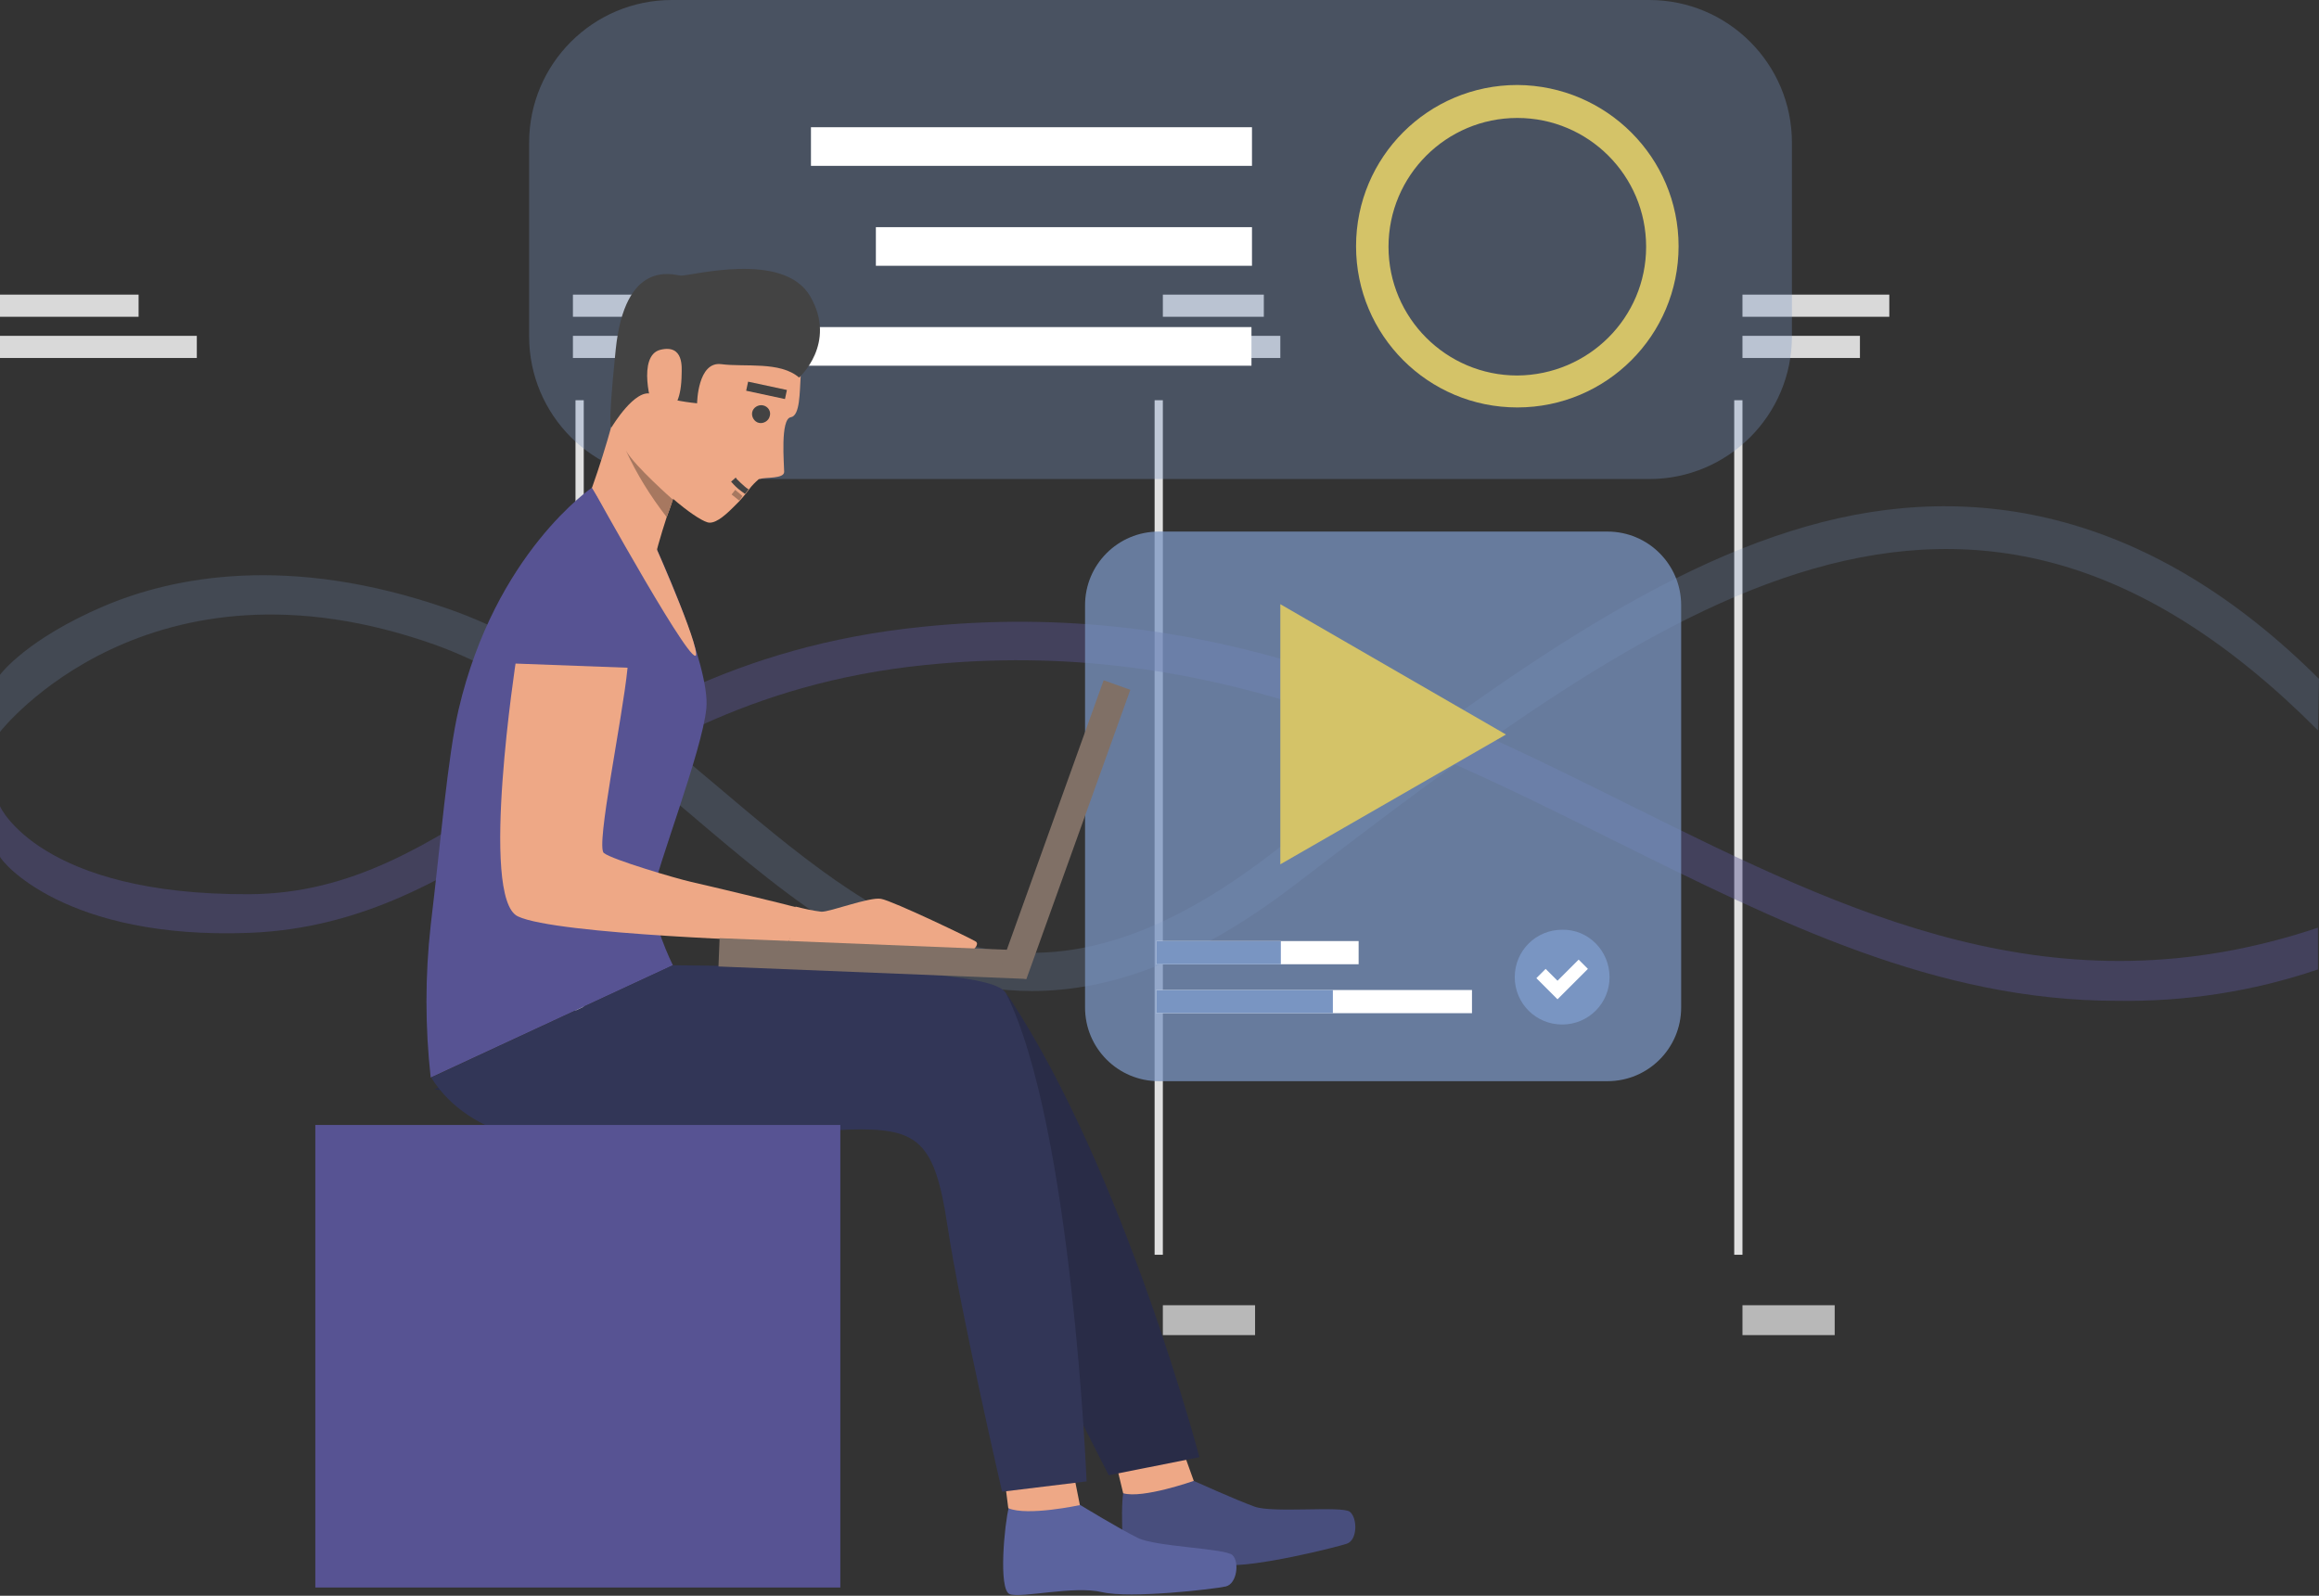
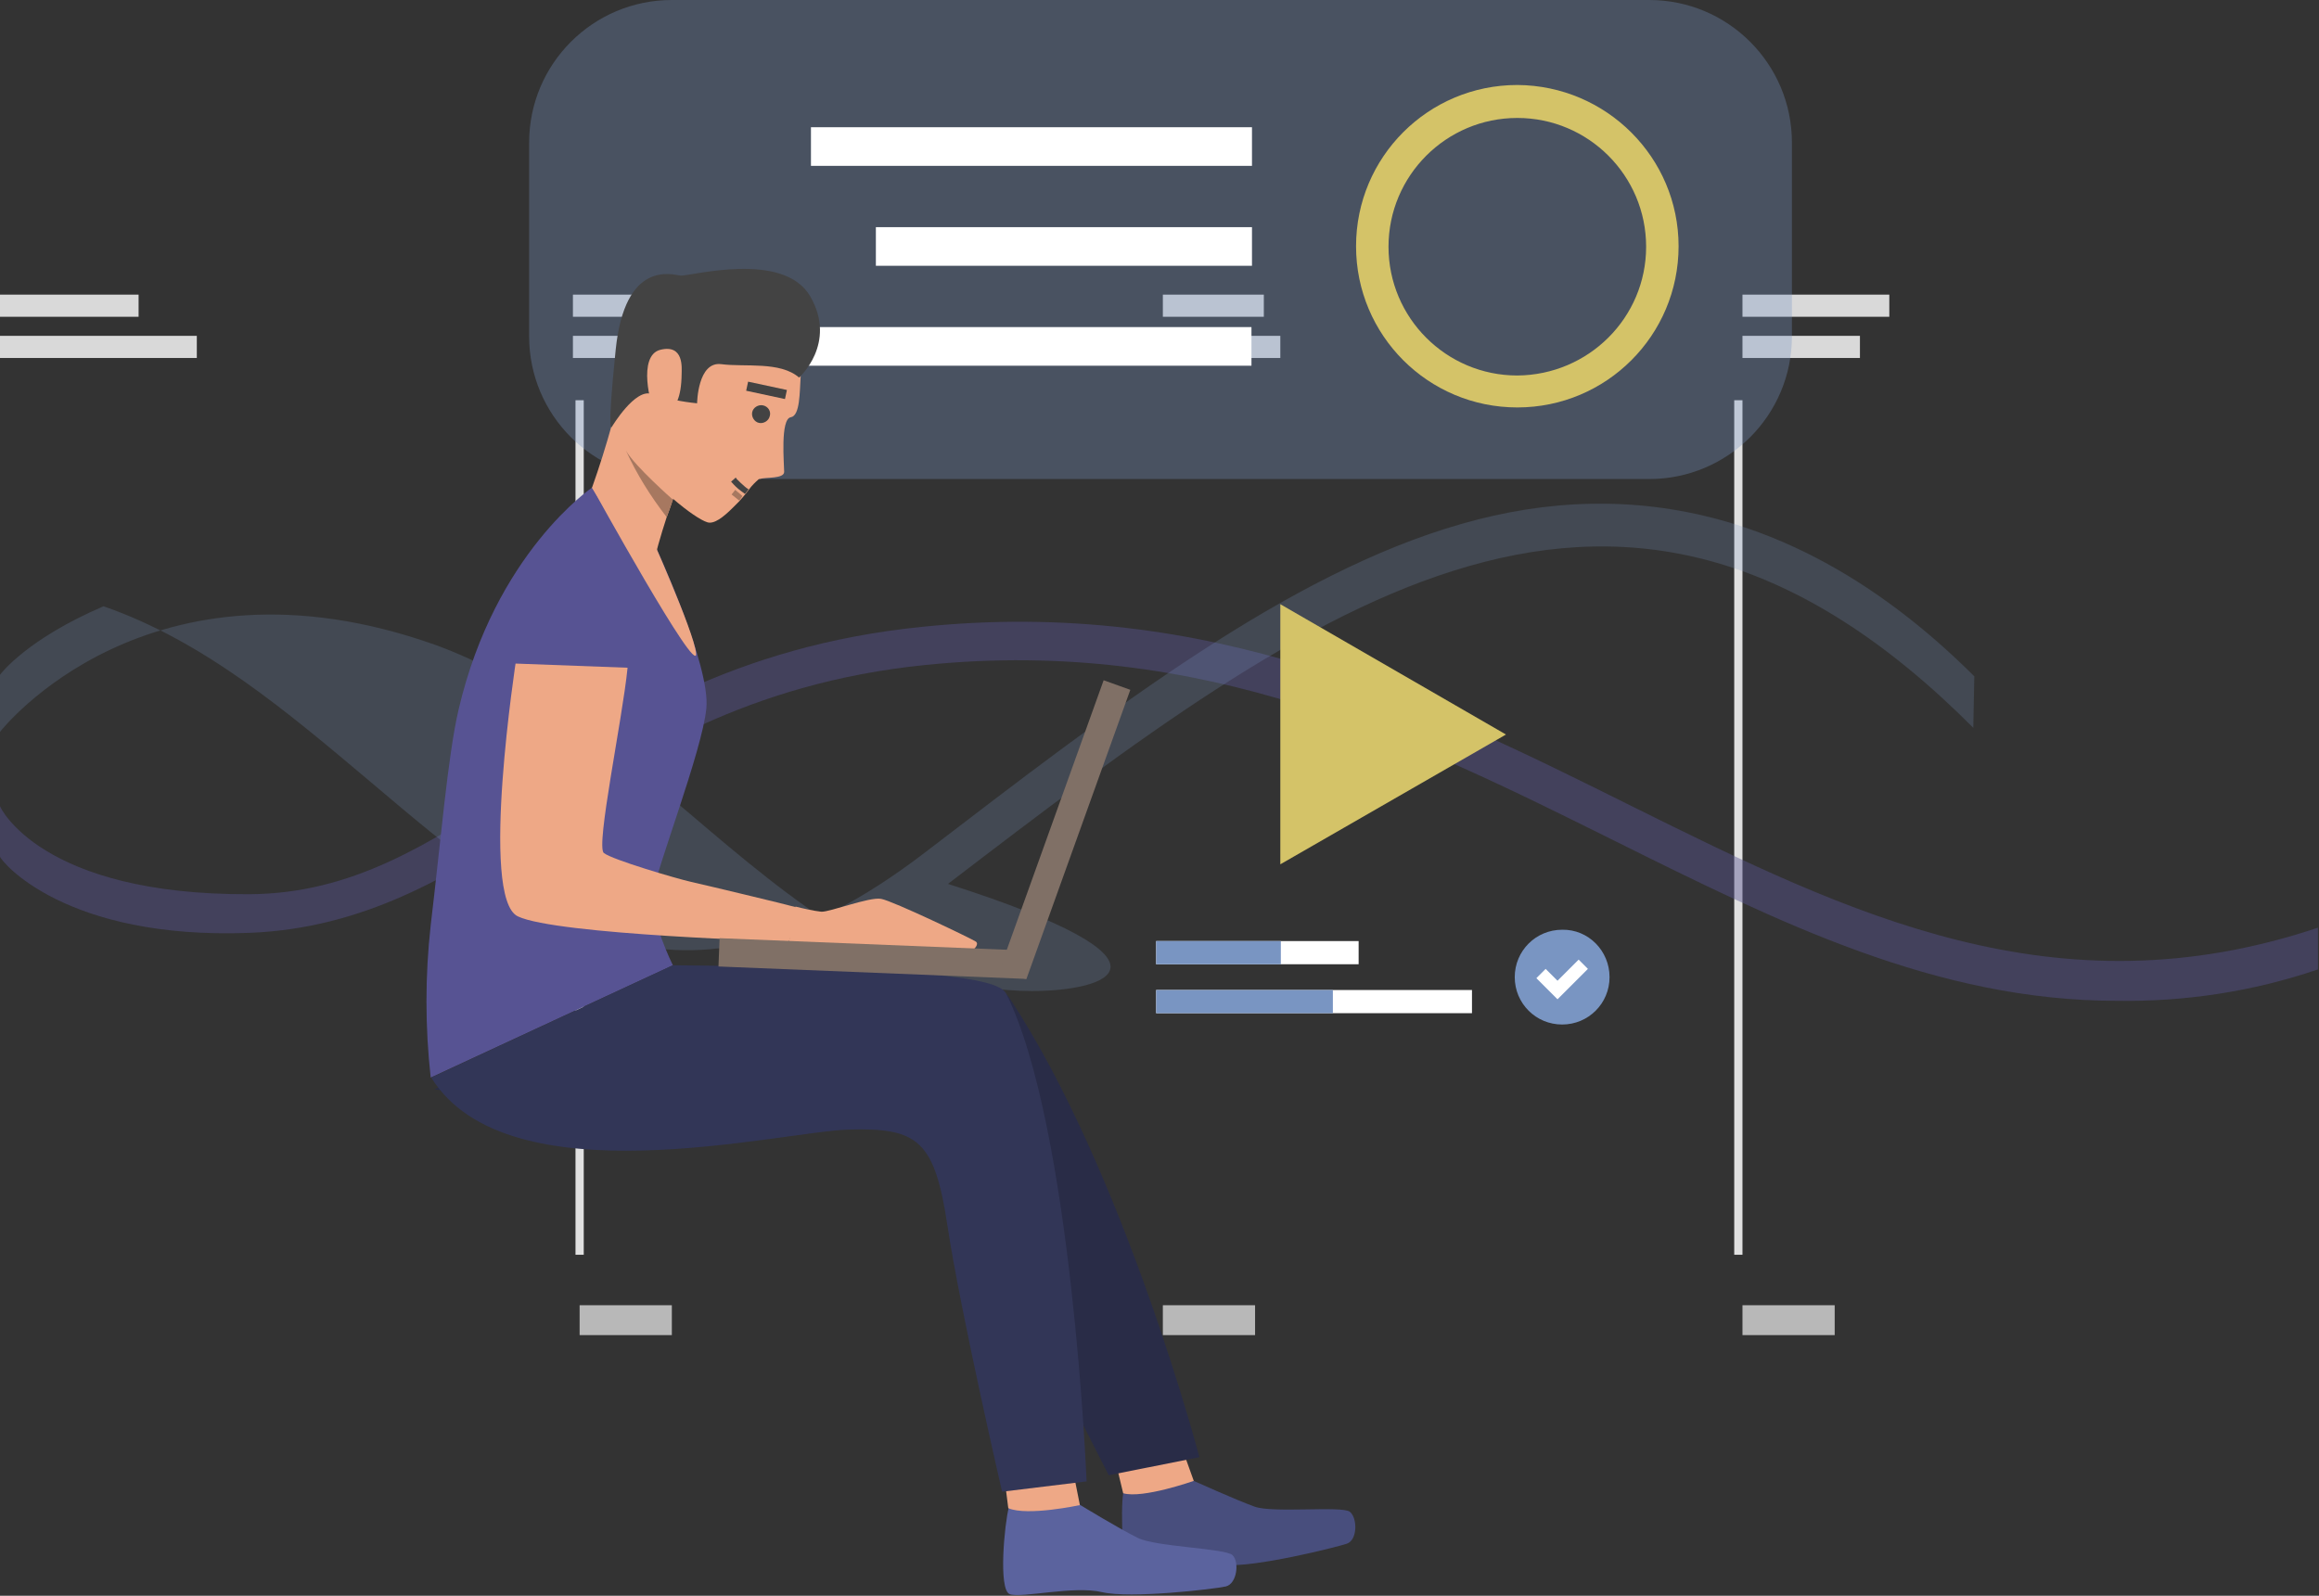
<svg xmlns="http://www.w3.org/2000/svg" version="1.1" id="Capa_1" x="0px" y="0px" viewBox="0 0 450.1 309.8" style="enable-background:new 0 0 450.1 309.8;" xml:space="preserve">
  <rect x="0" y="0" width="450.1" height="309.8" fill="#333333" stroke="none" />
  <style type="text/css">
	.st0{fill:#E0E0E0;}
	.st1{fill:#D9D9D9;}
	.st2{fill:#B8B8B8;}
	.st3{opacity:0.43;}
	.st4{fill:#575393;}
	.st5{opacity:0.22;}
	.st6{fill:#7995C2;}
	.st7{opacity:0.32;fill:#7995C2;enable-background:new    ;}
	.st8{fill:#D4C368;}
	.st9{fill:#FFFFFF;}
	.st10{opacity:0.74;}
	.st11{fill:#484E7D;}
	.st12{fill:#EEA886;}
	.st13{fill:#5B639E;}
	.st14{fill:#292C47;}
	.st15{fill:#323657;}
	.st16{fill:#807066;}
	.st17{fill:#434343;}
	.st18{fill:#A77860;}
</style>
  <rect x="111.7" y="77.7" class="st0" width="1.6" height="165.9" />
-   <rect x="224.1" y="77.7" class="st0" width="1.6" height="165.9" />
  <rect x="336.6" y="77.7" class="st0" width="1.6" height="165.9" />
  <rect y="57.2" class="st1" width="26.9" height="4.3" />
  <rect y="65.2" class="st1" width="38.2" height="4.3" />
  <rect x="111.2" y="57.2" class="st1" width="31.6" height="4.3" />
  <rect x="111.2" y="65.2" class="st1" width="20.2" height="4.3" />
  <rect x="225.7" y="57.2" class="st1" width="19.6" height="4.3" />
  <rect x="225.7" y="65.2" class="st1" width="22.8" height="4.3" />
  <rect x="338.2" y="57.2" class="st1" width="28.5" height="4.3" />
  <rect x="338.2" y="65.2" class="st1" width="22.8" height="4.3" />
  <rect x="112.5" y="253.4" class="st2" width="17.9" height="5.8" />
  <rect x="225.7" y="253.4" class="st2" width="17.9" height="5.8" />
  <rect x="338.2" y="253.4" class="st2" width="17.9" height="5.8" />
  <g class="st3">
    <path class="st4" d="M410.9,194.3c-35.1,0-65.6-15.2-97.4-31c-39.2-19.5-79.8-39.7-133.9-34.2c-34.5,3.5-56.2,17.6-75.3,30   c-17.3,11.2-33.7,21.1-55.8,22C12.6,182.5,0.2,167.2,0,166.3v-9.8l0,0c0,0.2,7.9,17.3,48.4,17.1c20-0.1,34.7-9.7,51.8-20.7   c19.8-12.8,42.3-27.5,78.7-31.2c56.2-5.8,97.8,14.9,138,34.9c42.1,20.9,82.2,40.5,133,23.5v8.1   C437.3,192.5,424.1,194.5,410.9,194.3z" />
  </g>
  <g class="st5">
-     <path class="st6" d="M200.3,192.4c-25.9,0-46.4-17.4-66.5-34.5c-15.2-12.9-31.1-26.1-49.3-32.7C28.8,105.4,0.2,141.8,0,142.1V131   c0.3-0.4,5.4-7,20.1-13.3C33.5,112,56,107.4,87,118.2c19.6,6.8,35.9,20.7,51.7,34c32,27.1,59.6,50.6,107.6,13.9   c36.3-27.8,70.6-54.3,104.3-63.9c33-9.5,67.3-2.5,99.5,29.6l-0.2,10c-68.3-68.6-126.5-25.2-199,30.3   C231.6,186.8,215.1,192.4,200.3,192.4z" />
+     <path class="st6" d="M200.3,192.4c-25.9,0-46.4-17.4-66.5-34.5c-15.2-12.9-31.1-26.1-49.3-32.7C28.8,105.4,0.2,141.8,0,142.1V131   c0.3-0.4,5.4-7,20.1-13.3c19.6,6.8,35.9,20.7,51.7,34c32,27.1,59.6,50.6,107.6,13.9   c36.3-27.8,70.6-54.3,104.3-63.9c33-9.5,67.3-2.5,99.5,29.6l-0.2,10c-68.3-68.6-126.5-25.2-199,30.3   C231.6,186.8,215.1,192.4,200.3,192.4z" />
  </g>
  <path class="st7" d="M130.4,0h189.7c15.3,0,27.7,12.4,27.7,27.7v37.6c0,15.3-12.4,27.7-27.7,27.7H130.4c-15.3,0-27.7-12.4-27.7-27.7  V27.7C102.7,12.4,115.1,0,130.4,0z" />
  <path class="st8" d="M294.5,16.5c-17.3,0-31.3,14-31.3,31.3s14,31.3,31.3,31.3c17.3,0,31.3-14,31.3-31.3c0,0,0,0,0,0  C325.8,30.6,311.8,16.6,294.5,16.5z M294.5,72.9c-13.8,0-25-11.2-25-25s11.2-25,25-25s25,11.2,25,25  C319.5,61.7,308.3,72.8,294.5,72.9z" />
  <rect x="157.4" y="24.7" class="st9" width="85.6" height="7.5" />
  <rect x="170" y="44.1" class="st9" width="73" height="7.5" />
  <rect x="125.6" y="63.5" class="st9" width="117.3" height="7.5" />
  <g class="st10">
-     <path class="st6" d="M224.9,103.2H312c7.9,0,14.3,6.4,14.3,14.3v78.1c0,7.9-6.4,14.3-14.3,14.3h-87.1c-7.9,0-14.3-6.4-14.3-14.3   v-78.1C210.6,109.6,217,103.2,224.9,103.2z" />
-   </g>
+     </g>
  <rect x="224.4" y="182.7" class="st9" width="39.3" height="4.5" />
  <rect x="224.4" y="182.7" class="st6" width="24.2" height="4.5" />
  <rect x="224.4" y="192.2" class="st9" width="61.3" height="4.5" />
  <rect x="224.4" y="192.2" class="st6" width="34.3" height="4.5" />
  <path class="st6" d="M312.4,189.7c0,5.1-4.1,9.2-9.2,9.2s-9.2-4.1-9.2-9.2s4.1-9.2,9.2-9.2l0,0C308.3,180.4,312.4,184.6,312.4,189.7  z" />
  <polygon class="st9" points="302.3,194 298.2,189.9 300,188.1 302.3,190.4 306.4,186.3 308.2,188.1 " />
  <polygon class="st8" points="292.3,142.6 248.5,117.3 248.5,167.8 " />
  <path class="st11" d="M231.7,287.5c0,0,8.2,3.7,11.8,5s17-0.2,18.5,1s1.5,5.5-0.6,6.2s-18.1,4.7-23.7,4.1s-15.4,3.2-17.7,2.7  s-2.5-13.6-2-16.6S231.7,287.5,231.7,287.5z" />
  <path class="st12" d="M229.8,282.2l1.9,5.3c0,0-9.9,3.5-13.7,2.4l-1.3-5.4L229.8,282.2z" />
  <path class="st13" d="M209.7,292.2c0,0,7.7,4.7,11.2,6.4s16.9,2,18.3,3.3s0.9,5.6-1.3,6.1s-18.5,2.4-24,1.1s-15.6,1.2-17.9,0.4  s-1-13.9-0.2-16.8S209.7,292.2,209.7,292.2z" />
  <path class="st12" d="M208.5,286.7l1.1,5.5c0,0-10.2,2.2-13.9,0.6l-0.7-5.5L208.5,286.7z" />
  <path class="st14" d="M131.2,188.2c0,0,35.2,0.3,39.5,0.9c4.7,0.7,23,1.2,25.2,4.6c22.3,33.8,36.9,89.2,36.9,89.2l-17.6,3.5  c0,0-17-33-24.2-50.2c-6.4-15.4-11.9-19.4-25.4-19s-56.5-2.6-81.3-5.7L131.2,188.2z" />
  <path class="st4" d="M127.5,106.7c0,0,10.4,22.5,9.6,30.8s-9.8,31.4-10.4,36.1s3.9,13.8,3.9,13.8l-47,21.8c-1.1-9.8-1.1-19.8,0-29.6  c1.9-15.8,3.3-32.8,5.4-41.8c7.1-30.5,26-43.2,26-43.2L127.5,106.7z" />
  <path class="st15" d="M130.6,187.4c0,0,35.1,0.3,39.5,0.9c4.7,0.7,23.4,1,25.2,4.6c12.8,25.8,15.6,94.7,15.6,94.7l-16.4,2  c0,0-8.1-35-10.6-51.6s-5.7-19.1-19.2-18.7s-66.2,13.8-81-10.1L130.6,187.4z" />
  <path class="st12" d="M100.2,127.9c0.1-4.3,2.6-23.1,13.2-21.8s9.4,14,8.4,23.6c-1,10-6.2,34.6-4.6,35.9s14.2,5,16.9,5.6  s19,4.5,20.3,4.9s-1.3,6.7-1.3,6.7s-45.1-1.3-52.6-4.9S100.2,127.9,100.2,127.9z" />
  <path class="st12" d="M154.4,176c1.6,0.4,3.3,0.8,5,1c1.6,0.1,9.3-2.9,11.6-2.5s17.7,7.8,18.4,8.3s-0.4,1.5-0.4,1.5l-35.9-1.3  L154.4,176z" />
  <rect x="166.7" y="156.2" transform="matrix(4.030618e-02 -0.999 0.999 4.030618e-02 -23.314 347.872)" class="st16" width="5.5" height="59.7" />
  <rect x="176.8" y="158.3" transform="matrix(0.338 -0.941 0.941 0.338 -14.688 301.105)" class="st16" width="59.7" height="5.5" />
  <path class="st12" d="M153.5,81c-2.1,0.3-1.3,9.2-1.3,10.6s-3.6,1-4.8,1.4h-0.1c-0.7,0.6-1.4,1.3-1.9,2l-0.7,0.9l-0.5,0.6l-0.8,0.9  l-0.3,0.3c-0.3,0.3-0.6,0.6-0.9,0.9c-1.8,1.8-3.6,3.2-4.9,2.8s-3.8-2.1-6.6-4.5l-0.3-0.3c-1.5-1.3-3-2.7-4.4-4.1l-1-1l-0.1-0.1  c-1.6-1.6-3-3.5-4-5.6c-0.5-1.6-0.7-3.3-0.6-4.9c0.1-2.2,0.3-4.4,0.7-6.6c0,0,0-0.1,0-0.1c0.3-1.5,0.6-3,1-4.5v-0.2c0,0,0,0,0-0.1  c0.2-0.6,0.3-1.2,0.5-1.8l0,0c0.2-0.9,0.5-1.7,0.8-2.6c0.4-1.3,0.9-2.5,1.4-3.7c0.7-1.5,1.5-3,2.5-4.3c0.1-0.2,0.2-0.3,0.4-0.5  c4.2-5,18.3-2.9,24.6,6.7c1.5,2.3,2.5,4.8,2.9,7.5c0,0.1,0,0.2,0.1,0.4s0.1,0.8,0.2,2C155.2,76.1,155.3,80.7,153.5,81z" />
  <path class="st12" d="M131.4,94.9c0,0-0.3,0.8-0.8,2.1c-0.3,0.9-0.7,2.1-1.2,3.4c-1.1,3.4-2.4,7.6-2.5,9.6c-0.2,3.8-12-15.3-12-15.3  c2.9-8.2,5.2-16.5,6.9-25C124.5,56.1,131.4,94.9,131.4,94.9z" />
  <path class="st17" d="M155.1,73.3c0,0,7.4-6.6,2.2-15.7s-23.5-3.9-25.2-4.1s-10.8-3.1-12.6,14.4s-0.7,14.9-0.7,14.9s4.5-7.5,7.7-6.3  c2.9,0.9,5.8,1.5,8.8,1.8c0,0,0.1-8.2,4.7-7.6S151.4,70.1,155.1,73.3z" />
  <path class="st4" d="M99.4,128.8l24.2,0.9c0,0,3.8-25.1-10.1-24.7S99.4,128.8,99.4,128.8z" />
  <path class="st12" d="M132.3,72.6c0-1.1,0.5-5.8-4.1-4.7s-1.8,11.3-1.2,11.6S132.2,82,132.3,72.6z" />
-   <rect x="61.2" y="218.4" class="st4" width="101.9" height="89.8" />
  <path class="st12" d="M114.9,94.6c0,0,20.7,37.5,20.2,32.2c-0.4-4.2-9.4-24.2-9.4-24.2L114.9,94.6z" />
  <path class="st18" d="M130.6,97c-0.3,0.9-0.7,2.1-1.2,3.4c-3.1-4-5.8-8.3-7.9-12.9C123.2,90.5,130.6,97,130.6,97z" />
  <path class="st17" d="M148.1,78.7c-0.9-0.2-1.9,0.4-2.1,1.3c-0.2,0.9,0.4,1.9,1.3,2.1s1.9-0.4,2.1-1.3c0,0,0,0,0,0  C149.7,79.9,149.1,78.9,148.1,78.7z" />
  <rect x="147.9" y="72" transform="matrix(0.21 -0.978 0.978 0.21 43.35 205.381)" class="st17" width="1.8" height="7.7" />
  <path class="st17" d="M145.3,95l-0.7,0.9c-0.3-0.2-0.5-0.4-0.8-0.6c-0.7-0.5-1.3-1.1-1.9-1.8l0.7-0.6l0.2-0.2L143,93  c0.5,0.5,1,1,1.6,1.5C144.8,94.7,145,94.8,145.3,95z" />
  <path class="st18" d="M143.5,97.2l-1.5-1.2l0.7-0.9l1.4,1.2L143.5,97.2L143.5,97.2z" />
</svg>